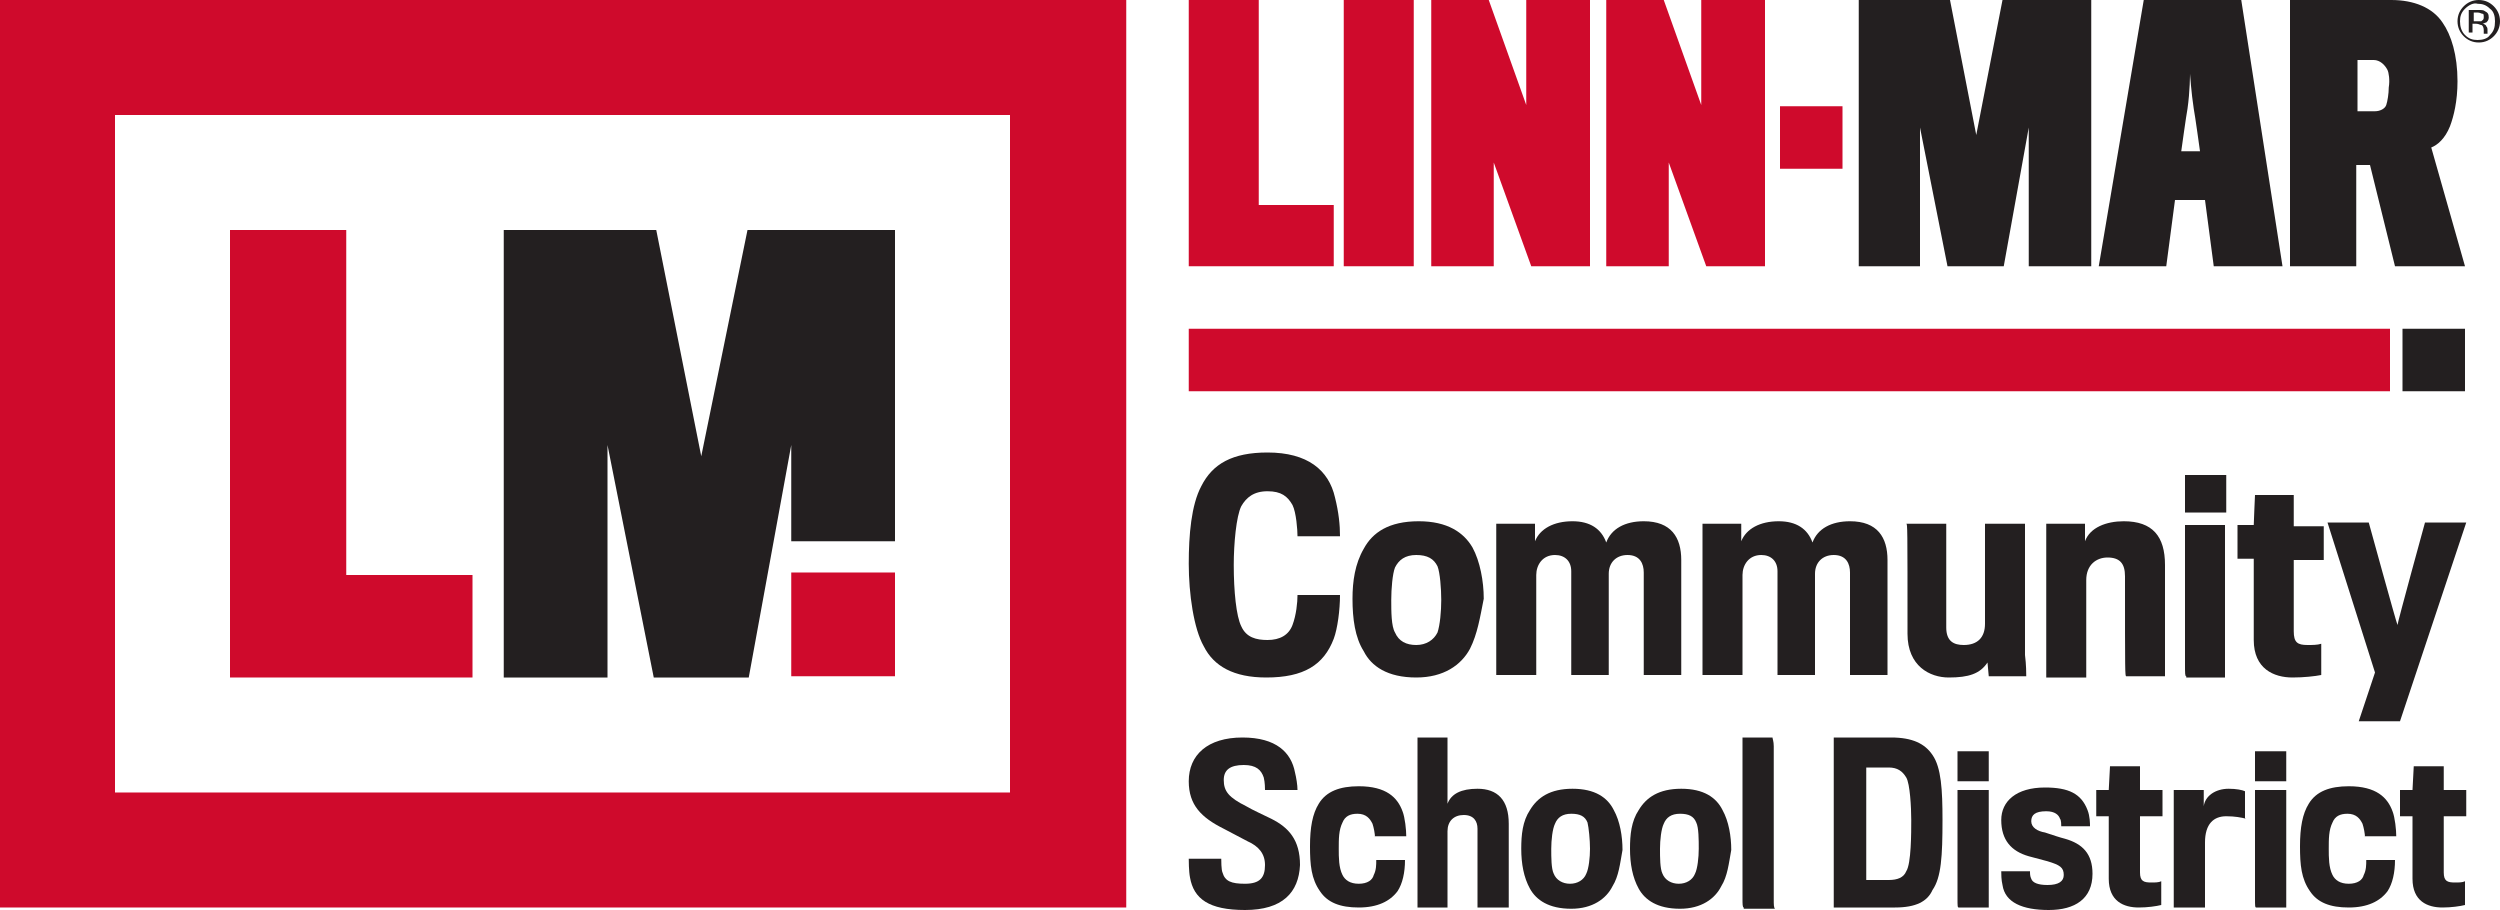
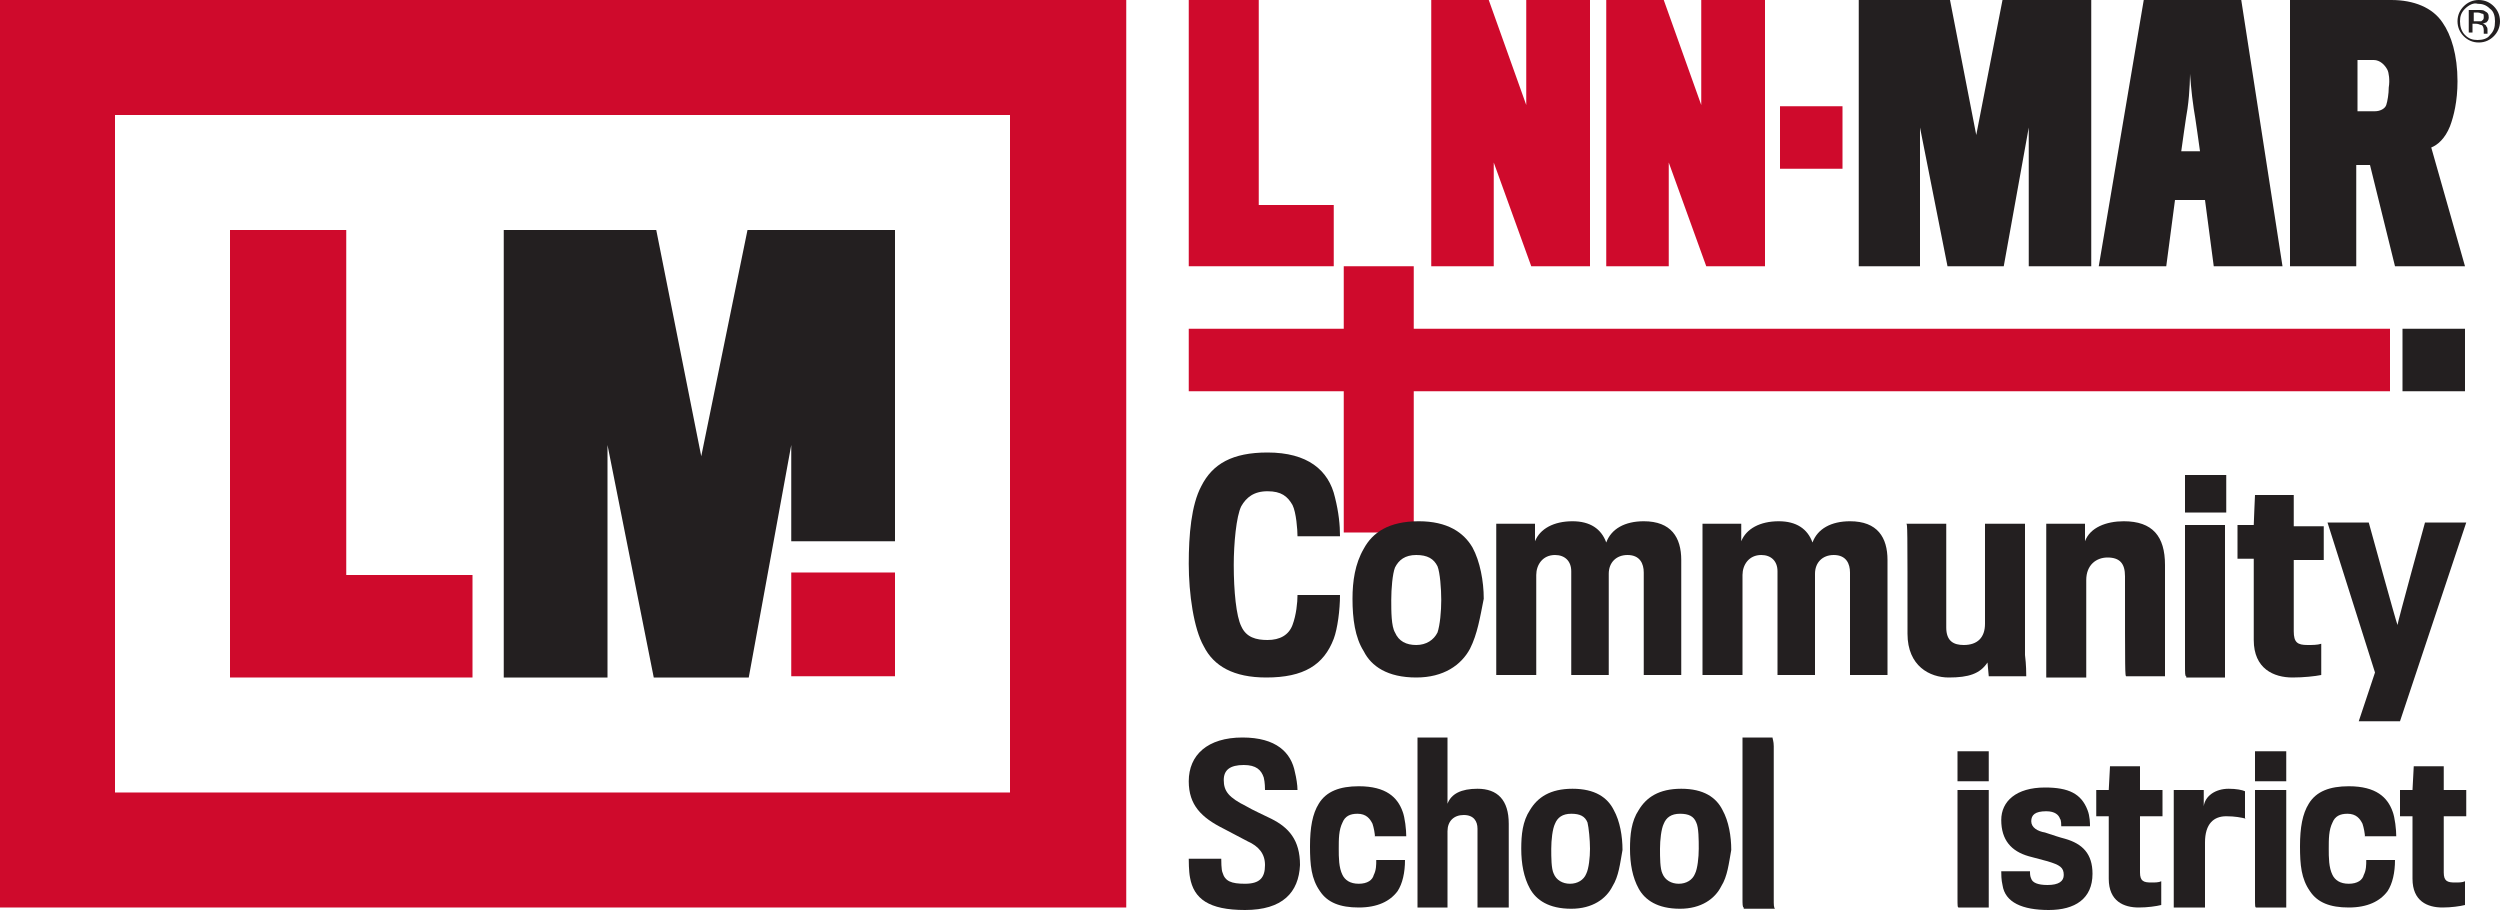
<svg xmlns="http://www.w3.org/2000/svg" version="1.1" id="Layer_1" x="0px" y="0px" viewBox="0 0 200 72.8" style="enable-background:new 0 0 200 72.8;" xml:space="preserve">
  <style type="text/css">
	.st0{fill-rule:evenodd;clip-rule:evenodd;fill:#CF0A2C;}
	.st1{fill-rule:evenodd;clip-rule:evenodd;fill:none;}
	.st2{fill-rule:evenodd;clip-rule:evenodd;fill:#231F20;}
	.st3{fill:#CF0A2C;}
	.st4{fill:#231F20;}
</style>
  <rect x="142.4" y="8.5" class="st0" width="5" height="5" />
  <rect x="95.1" y="26.3" class="st0" width="96.1" height="5" />
  <rect x="95.1" y="21.3" class="st1" width="102.1" height="5" />
  <rect x="95.1" y="31.3" class="st1" width="102.1" height="5" />
  <rect x="95.1" y="54.1" class="st1" width="102.1" height="5" />
  <rect x="192.2" y="26.3" class="st2" width="5" height="5" />
  <path class="st3" d="M95.1,21.3V0h5.6v16.4h6v4.9H95.1z" />
-   <path class="st3" d="M107.5,21.3V0h5.6v21.3H107.5z" />
+   <path class="st3" d="M107.5,21.3h5.6v21.3H107.5z" />
  <path class="st3" d="M122.5,21.3l-3-8.3v8.3h-5V0h4.6l3,8.4V0h5.1v21.3H122.5z" />
  <path class="st3" d="M136.5,21.3l-3-8.3v8.3h-5V0h4.6l3,8.4V0h5.1v21.3H136.5z" />
  <path class="st4" d="M162.3,21.3V10.2l-2,11.1h-4.5l-2.2-11.1v11.1h-4.9V0h7.3l2.1,10.8L160.2,0h7.1v21.3H162.3z" />
  <path class="st4" d="M173.3,21.3h-5.4L171.5,0h7.8l3.3,21.3h-5.5l-0.7-5.3H174L173.3,21.3z M175.5,8.7c-0.2-1.3-0.3-2.8-0.3-2.8  s0,1.4-0.2,2.8c-0.1,0.5-0.5,3.4-0.5,3.4h1.5C176,12.1,175.6,9.2,175.5,8.7z" />
  <path class="st4" d="M196,10.1c-0.4,1-1,1.5-1.5,1.7l2.7,9.5h-5.6l-2-8.1h-1.1v8.1h-5.3V0h8.1c1.8,0,3.3,0.6,4.1,1.8  c0.7,1,1.2,2.6,1.2,4.7C196.6,8.1,196.3,9.3,196,10.1z M191,5.6c-0.2-0.4-0.6-0.8-1.1-0.8h-1.3c0,0,0,3.8,0,4.1c0.1,0,1.4,0,1.4,0  c0.4,0,0.8-0.2,0.9-0.5c0.1-0.3,0.2-0.9,0.2-1.4C191.2,6.4,191.1,5.8,191,5.6z" />
  <g>
    <path class="st4" d="M106.7,51.1c-0.8,2.1-2.4,3.1-5.4,3.1c-2.6,0-4.2-0.9-5-2.5c-0.8-1.4-1.2-4.2-1.2-6.6c0-2.3,0.2-4.7,1-6.2   c0.9-1.8,2.5-2.7,5.3-2.7c3.2,0,4.9,1.4,5.4,3.6c0.3,1.2,0.4,2.2,0.4,3.1h-3.4c0-0.5-0.1-1.9-0.4-2.5c-0.4-0.7-0.9-1.1-2-1.1   c-1.1,0-1.7,0.5-2.1,1.2c-0.4,0.8-0.6,3-0.6,4.7c0,2.1,0.2,4.1,0.6,4.9c0.4,0.9,1.2,1.1,2.1,1.1c1,0,1.7-0.4,2-1.2   c0.3-0.8,0.4-1.8,0.4-2.4h3.4C107.2,48.8,107,50.3,106.7,51.1z" />
    <path class="st4" d="M117.6,51.9c-0.7,1.3-2.1,2.3-4.3,2.3c-2.3,0-3.6-0.9-4.2-2.1c-0.7-1.1-0.9-2.6-0.9-4.2c0-1.4,0.2-2.8,0.9-4   c0.7-1.3,2-2.2,4.4-2.2c2.3,0,3.6,0.9,4.3,2.1c0.6,1.1,0.9,2.7,0.9,4.1C118.4,49.4,118.2,50.7,117.6,51.9z M115,45.3   c-0.3-0.6-0.8-0.9-1.7-0.9c-0.9,0-1.4,0.4-1.7,1c-0.2,0.5-0.3,1.7-0.3,2.6c0,0.9,0,2.1,0.3,2.6c0.3,0.7,0.9,1,1.7,1   c0.8,0,1.4-0.4,1.7-1c0.2-0.6,0.3-1.7,0.3-2.6C115.3,47.1,115.2,45.8,115,45.3z" />
    <path class="st4" d="M131.5,45.8c0-0.7-0.3-1.4-1.3-1.4c-0.9,0-1.5,0.6-1.5,1.5v8.1h-3c0-0.1,0-7.3,0-8.3c0-0.8-0.5-1.3-1.3-1.3   c-1,0-1.5,0.8-1.5,1.6v8h-3.2V41.9h3.1v1.4c0.4-1,1.5-1.6,3-1.6c1.4,0,2.3,0.6,2.7,1.7c0.4-1.1,1.5-1.7,3-1.7c2.2,0,3,1.3,3,3.1   c0,2.7,0,9.2,0,9.2h-3C131.5,54.1,131.5,48.3,131.5,45.8z" />
    <path class="st4" d="M148,45.8c0-0.7-0.3-1.4-1.3-1.4c-0.9,0-1.5,0.6-1.5,1.5v8.1h-3c0-0.1,0-7.3,0-8.3c0-0.8-0.5-1.3-1.3-1.3   c-1,0-1.5,0.8-1.5,1.6v8h-3.2V41.9h3.1v1.4c0.4-1,1.5-1.6,3-1.6c1.4,0,2.3,0.6,2.7,1.7c0.4-1.1,1.5-1.7,3-1.7c2.2,0,3,1.3,3,3.1   c0,2.7,0,9.2,0,9.2h-3C148,54.1,148,48.3,148,45.8z" />
    <path class="st4" d="M162.1,54.1h-3L159,53c-0.6,0.9-1.5,1.2-3.1,1.2c-1.5,0-3.3-0.9-3.3-3.5c0-8.6,0-8.8-0.1-8.8c0,0,3.2,0,3.2,0   c0,0,0,0.2,0,8.3c0,1.1,0.6,1.4,1.4,1.4c1.1,0,1.7-0.6,1.7-1.7v-8h3.2c0,0,0,8.6,0,10.5C162.1,53.2,162.1,53.9,162.1,54.1z" />
    <path class="st4" d="M173.2,54.1h-3.1c-0.1,0-0.1-0.2-0.1-8c0-1-0.4-1.5-1.4-1.5c-0.9,0-1.7,0.6-1.7,1.8v7.8h-3.2V41.9h3.1v1.4   c0.4-1.1,1.7-1.6,3.1-1.6c2.3,0,3.3,1.2,3.3,3.5C173.2,53.4,173.2,54,173.2,54.1z" />
    <path class="st4" d="M174.8,41v-3h3.3v3H174.8z M174.9,54.1c-0.1,0-0.1-0.2-0.1-1c0-1.9,0-11.1,0-11.1h3.2c0,0,0,9.8,0,11.1   c0,0.8,0,1,0,1.1H174.9z" />
    <path class="st4" d="M183.5,44.7c0,2,0,3.9,0,5.8c0,0.9,0.3,1.1,1.1,1.1c0.4,0,0.8,0,1.1-0.1V54c-0.5,0.1-1.4,0.2-2.3,0.2   c-1.5,0-3.1-0.7-3.1-3c0-2.5,0-3.8,0-6.5H179v-2.7h1.3c0-0.2,0.1-2.4,0.1-2.4l3.1,0c0,0,0,2.3,0,2.5h2.4v2.7H183.5z" />
    <path class="st4" d="M192,57.7h-3.3l1.3-3.9l-3.8-12h3.3c0,0,2.2,8,2.3,8.2c0-0.2,2.2-8.2,2.2-8.2h3.3L192,57.7z" />
  </g>
  <g>
    <path class="st4" d="M99.6,72.8c-2.9,0-4.1-0.9-4.4-2.6c-0.1-0.5-0.1-1.4-0.1-1.5h2.6c0,0.1,0,0.9,0.1,1.1c0.2,0.7,0.7,0.9,1.8,0.9   c1.2,0,1.6-0.5,1.6-1.5c0-0.9-0.5-1.5-1.4-1.9c-0.6-0.3-1.3-0.7-1.9-1c-1.8-0.9-2.8-1.9-2.8-3.8c0-2.1,1.5-3.5,4.3-3.5   c2.7,0,3.9,1.2,4.2,2.8c0.1,0.4,0.2,1,0.2,1.4h-2.6c0-0.1,0-0.6-0.1-1c-0.2-0.6-0.6-1-1.6-1c-1.1,0-1.6,0.4-1.6,1.2   c0,0.9,0.4,1.4,1.8,2.1c0.5,0.3,1.4,0.7,2,1c1.4,0.7,2.3,1.7,2.3,3.7C103.9,71.4,102.6,72.8,99.6,72.8z" />
    <path class="st4" d="M110,67c0-0.3-0.1-0.8-0.2-1.1c-0.2-0.4-0.5-0.8-1.2-0.8c-0.6,0-1,0.2-1.2,0.7c-0.3,0.6-0.3,1.3-0.3,2.1   c0,0.7,0,1.5,0.3,2.1c0.2,0.4,0.6,0.7,1.3,0.7c0.7,0,1.1-0.3,1.2-0.7c0.2-0.4,0.2-0.8,0.2-1.2h2.3c0,1-0.2,1.9-0.6,2.5   c-0.6,0.8-1.6,1.3-3.1,1.3c-1.5,0-2.5-0.4-3.1-1.3c-0.7-1-0.8-2.1-0.8-3.6c0-1.5,0.2-2.6,0.7-3.4c0.6-1,1.7-1.4,3.2-1.4   c2.2,0,3.1,0.9,3.5,2c0.2,0.5,0.3,1.5,0.3,2H110z" />
    <path class="st4" d="M120.7,72.6h-2.5c0,0,0-0.2,0-6.3c0-0.6-0.3-1.1-1.1-1.1c-0.8,0-1.3,0.5-1.3,1.3v6.1h-2.4V59h2.4v5.3   c0.3-0.8,1.1-1.2,2.4-1.2c1.6,0,2.5,0.9,2.5,2.8C120.7,72.2,120.7,72.6,120.7,72.6z" />
    <path class="st4" d="M129,70.9c-0.5,1-1.6,1.8-3.3,1.8c-1.8,0-2.8-0.7-3.3-1.6c-0.5-0.9-0.7-2-0.7-3.2c0-1.1,0.1-2.2,0.7-3.1   c0.6-1,1.6-1.7,3.4-1.7c1.8,0,2.8,0.7,3.3,1.7c0.5,0.9,0.7,2.1,0.7,3.2C129.6,69.1,129.5,70.1,129,70.9z M127,65.8   c-0.2-0.5-0.6-0.7-1.3-0.7c-0.7,0-1.1,0.3-1.3,0.8c-0.2,0.4-0.3,1.3-0.3,2c0,0.7,0,1.6,0.2,2c0.2,0.5,0.7,0.8,1.3,0.8   c0.6,0,1.1-0.3,1.3-0.8c0.2-0.4,0.3-1.3,0.3-2C127.2,67.2,127.1,66.2,127,65.8z" />
    <path class="st4" d="M137.7,70.9c-0.5,1-1.6,1.8-3.3,1.8c-1.8,0-2.8-0.7-3.3-1.6c-0.5-0.9-0.7-2-0.7-3.2c0-1.1,0.1-2.2,0.7-3.1   c0.6-1,1.6-1.7,3.4-1.7c1.8,0,2.8,0.7,3.3,1.7c0.5,0.9,0.7,2.1,0.7,3.2C138.3,69.1,138.2,70.1,137.7,70.9z M135.7,65.8   c-0.2-0.5-0.6-0.7-1.3-0.7c-0.7,0-1.1,0.3-1.3,0.8c-0.2,0.4-0.3,1.3-0.3,2c0,0.7,0,1.6,0.2,2c0.2,0.5,0.7,0.8,1.3,0.8   c0.6,0,1.1-0.3,1.3-0.8c0.2-0.4,0.3-1.3,0.3-2C135.9,67.2,135.9,66.2,135.7,65.8z" />
    <path class="st4" d="M139.5,72.6c-0.1,0-0.1-0.3-0.1-0.7c0-1.7,0-9.9,0-12c0-0.4,0-0.8,0-0.9h2.4c0,0.1,0.1,0.3,0.1,0.7   c0,1.8,0,9.5,0,12.2c0,0.5,0,0.7,0.1,0.8H139.5z" />
-     <path class="st4" d="M151.6,72.6h-4.9V59h4.6c1.7,0,2.7,0.5,3.3,1.4c0.7,1,0.8,2.8,0.8,5.2c0,2.9-0.1,4.6-0.8,5.6   C154.2,72.1,153.3,72.6,151.6,72.6z M152.9,65.6c0-1-0.1-2.9-0.4-3.4c-0.3-0.5-0.7-0.8-1.4-0.8h-1.8v9h1.8c0.7,0,1.2-0.2,1.4-0.7   C152.9,69.1,152.9,66.6,152.9,65.6z" />
    <path class="st4" d="M156.6,62.5v-2.4h2.5v2.4H156.6z M156.7,72.6c-0.1,0-0.1-0.1-0.1-0.8c0-1.5,0-8.6,0-8.6h2.5c0,0,0,7.6,0,8.6   c0,0.6,0,0.8,0,0.8H156.7z" />
    <path class="st4" d="M163.9,72.8c-2.1,0-3.5-0.6-3.7-2c-0.1-0.4-0.1-0.9-0.1-1.1h2.3c0,0.2,0,0.4,0.1,0.6c0.1,0.3,0.5,0.5,1.3,0.5   c0.9,0,1.3-0.3,1.3-0.8c0-0.6-0.3-0.8-1.3-1.1c-0.4-0.1-1.1-0.3-1.5-0.4c-1.4-0.4-2.2-1.3-2.2-2.9c0-1.5,1.2-2.6,3.5-2.6   c1.9,0,2.9,0.5,3.4,1.8c0.2,0.5,0.2,1.1,0.2,1.3h-2.3c0-0.1,0-0.5-0.1-0.6c-0.1-0.3-0.4-0.6-1.1-0.6c-0.9,0-1.2,0.3-1.2,0.8   c0,0.5,0.5,0.8,1.1,0.9c0.6,0.2,1.2,0.4,1.6,0.5c1.4,0.4,2.2,1.2,2.2,2.8C167.4,71.9,166,72.8,163.9,72.8z" />
    <path class="st4" d="M171.2,65.3c0,1.6,0,3,0,4.5c0,0.7,0.3,0.8,0.9,0.8c0.3,0,0.6,0,0.8-0.1v1.9c-0.4,0.1-1.1,0.2-1.8,0.2   c-1.2,0-2.4-0.5-2.4-2.3c0-1.9,0-3,0-5h-1v-2.1h1c0-0.1,0.1-1.9,0.1-1.9l2.4,0c0,0,0,1.7,0,1.9h1.8v2.1H171.2z" />
    <path class="st4" d="M179.7,65.5c-0.4-0.1-0.9-0.2-1.6-0.2c-1,0-1.7,0.6-1.7,2.1v5.2h-2.5v-9.4h2.4v1.3c0.1-0.8,0.9-1.4,2-1.4   c0.6,0,1.1,0.1,1.3,0.2V65.5z" />
    <path class="st4" d="M180.4,62.5v-2.4h2.5v2.4H180.4z M180.5,72.6c-0.1,0-0.1-0.1-0.1-0.8c0-1.5,0-8.6,0-8.6h2.5c0,0,0,7.6,0,8.6   c0,0.6,0,0.8,0,0.8H180.5z" />
    <path class="st4" d="M189.2,67c0-0.3-0.1-0.8-0.2-1.1c-0.2-0.4-0.5-0.8-1.2-0.8c-0.6,0-1,0.2-1.2,0.7c-0.3,0.6-0.3,1.3-0.3,2.1   c0,0.7,0,1.5,0.3,2.1c0.2,0.4,0.6,0.7,1.3,0.7c0.7,0,1.1-0.3,1.2-0.7c0.2-0.4,0.2-0.8,0.2-1.2h2.3c0,1-0.2,1.9-0.6,2.5   c-0.6,0.8-1.6,1.3-3.1,1.3c-1.5,0-2.5-0.4-3.1-1.3c-0.7-1-0.8-2.1-0.8-3.6c0-1.5,0.2-2.6,0.7-3.4c0.6-1,1.7-1.4,3.2-1.4   c2.2,0,3.1,0.9,3.5,2c0.2,0.5,0.3,1.5,0.3,2H189.2z" />
    <path class="st4" d="M195.5,65.3c0,1.6,0,3,0,4.5c0,0.7,0.3,0.8,0.9,0.8c0.3,0,0.6,0,0.8-0.1v1.9c-0.4,0.1-1.1,0.2-1.8,0.2   c-1.2,0-2.4-0.5-2.4-2.3c0-1.9,0-3,0-5h-1v-2.1h1c0-0.1,0.1-1.9,0.1-1.9l2.4,0c0,0,0,1.7,0,1.9h1.8v2.1H195.5z" />
  </g>
  <path class="st0" d="M0,0v9.2V68h0v4.6h80.9h9.2v-9.2V4.6h0V0H0z M9.2,63.4V9.2h71.6v54.2H9.2z" />
  <path class="st3" d="M18.4,54.2V18.4h9.3V46h10.1v8.2H18.4z" />
  <path class="st4" d="M63.3,43.4v-7.8l-3.4,18.6h-7.6l-3.7-18.6v18.6h-8.3V18.4h12.2l3.6,18.1l3.7-18.1h11.8v24.9H63.3z" />
  <rect x="63.3" y="45.8" class="st3" width="8.3" height="8.3" />
  <g>
    <path class="st4" d="M199.5,2.9c-0.3,0.3-0.7,0.5-1.2,0.5c-0.5,0-0.9-0.2-1.2-0.5c-0.3-0.3-0.5-0.7-0.5-1.2c0-0.5,0.2-0.9,0.5-1.2   c0.3-0.3,0.7-0.5,1.2-0.5c0.5,0,0.9,0.2,1.2,0.5c0.3,0.3,0.5,0.7,0.5,1.2C200,2.2,199.8,2.6,199.5,2.9z M197.2,0.7   c-0.3,0.3-0.4,0.6-0.4,1c0,0.4,0.1,0.8,0.4,1.1c0.3,0.3,0.6,0.4,1,0.4s0.8-0.1,1-0.4c0.3-0.3,0.4-0.6,0.4-1.1c0-0.4-0.1-0.8-0.4-1   c-0.3-0.3-0.6-0.4-1-0.4C197.9,0.2,197.5,0.4,197.2,0.7z M198.3,0.8c0.2,0,0.4,0,0.5,0.1c0.2,0.1,0.3,0.2,0.3,0.5   c0,0.2-0.1,0.3-0.2,0.4c-0.1,0-0.2,0.1-0.3,0.1c0.1,0,0.3,0.1,0.3,0.2c0.1,0.1,0.1,0.2,0.1,0.3v0.1c0,0,0,0.1,0,0.1   c0,0.1,0,0.1,0,0.1l0,0h-0.3c0,0,0,0,0,0c0,0,0,0,0,0l0-0.1V2.4c0-0.2-0.1-0.4-0.2-0.4c-0.1,0-0.2-0.1-0.4-0.1h-0.3v0.7h-0.3V0.8   H198.3z M198.6,1.1c-0.1,0-0.2-0.1-0.4-0.1h-0.3v0.7h0.3c0.1,0,0.2,0,0.3,0c0.1-0.1,0.2-0.1,0.2-0.3C198.7,1.2,198.7,1.1,198.6,1.1   z" />
  </g>
</svg>